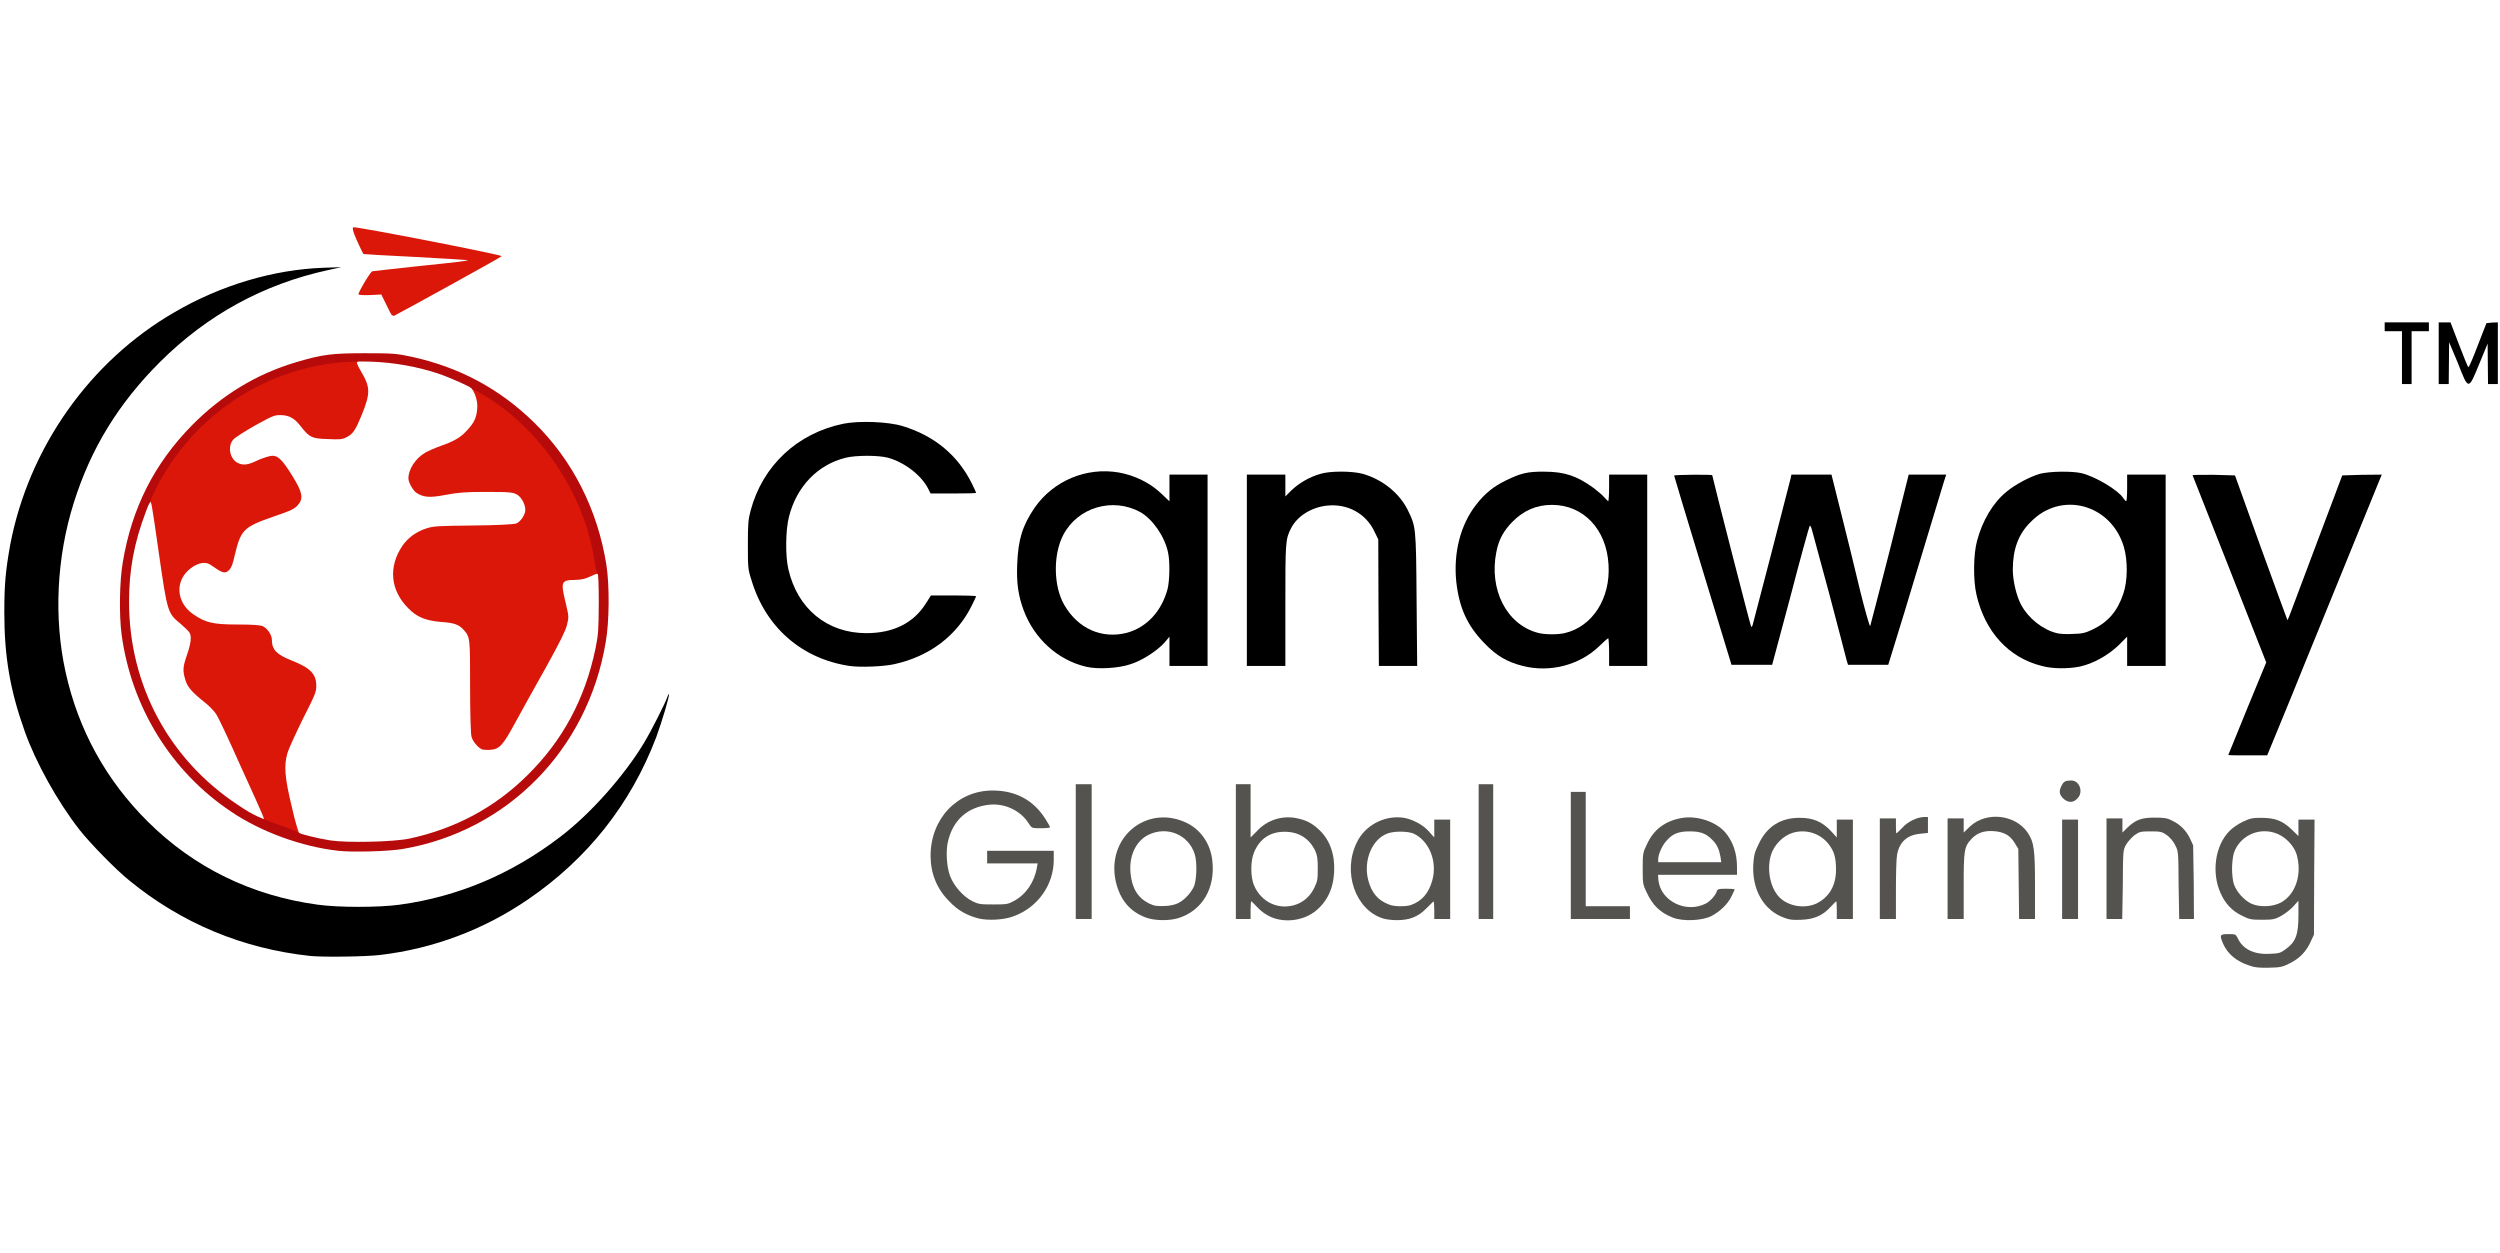
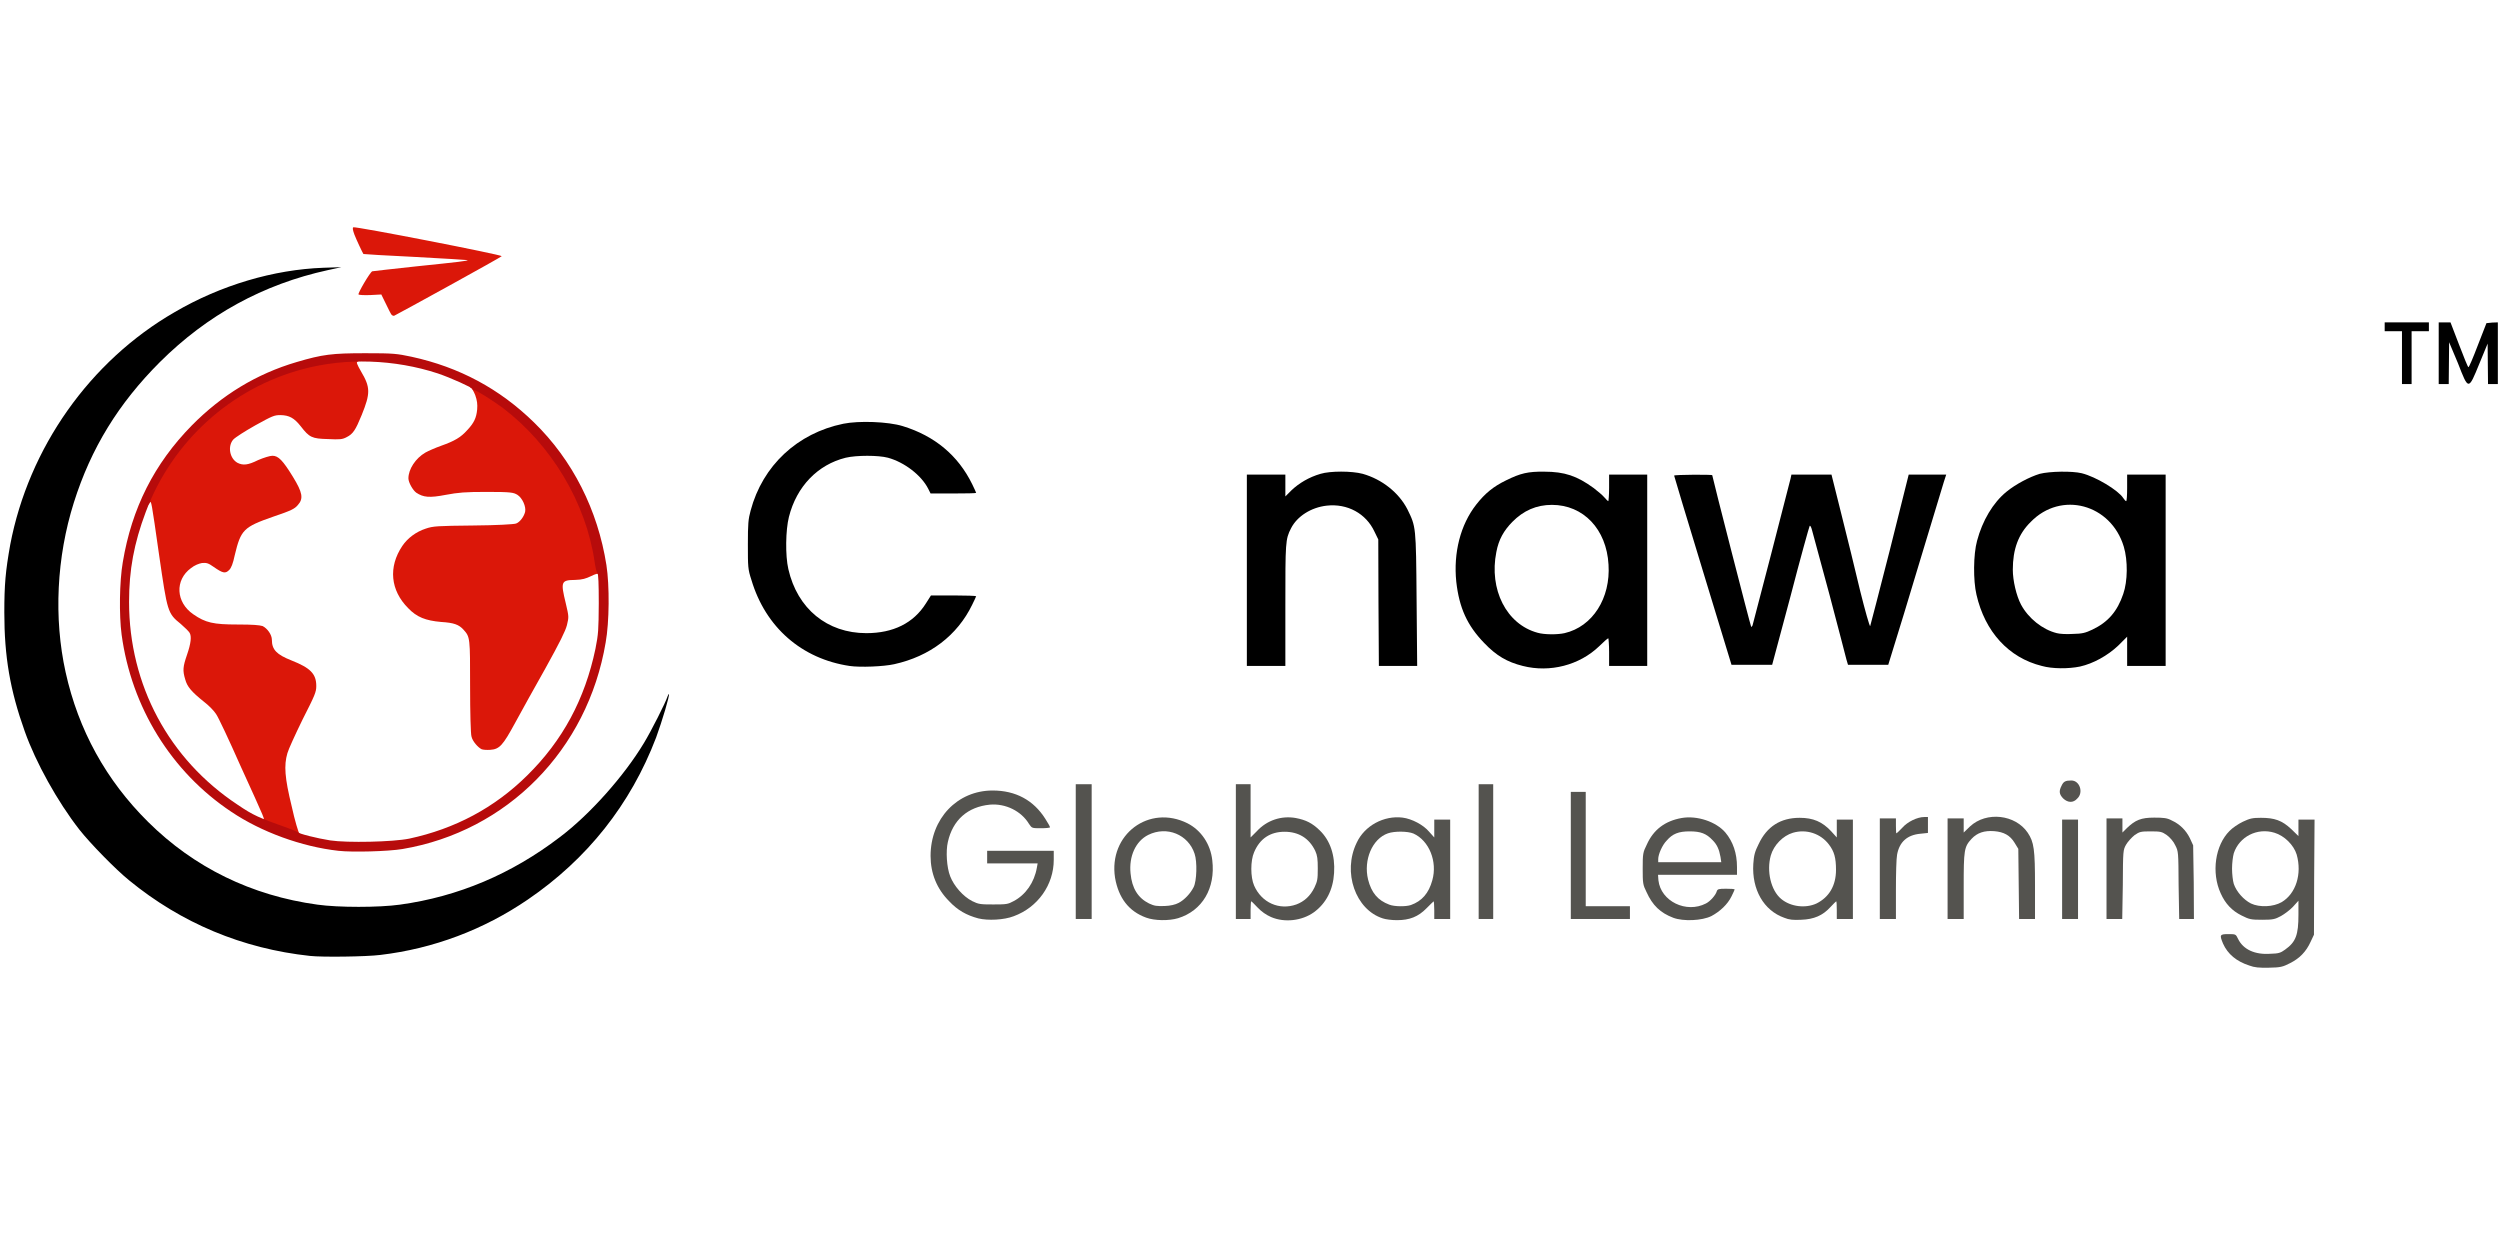
<svg xmlns="http://www.w3.org/2000/svg" xmlns:ns1="http://xml.openoffice.org/svg/export" version="1.2" width="127.26mm" height="63.76mm" viewBox="0 0 12726 6376" preserveAspectRatio="xMidYMid" fill-rule="evenodd" stroke-width="28.222" stroke-linejoin="round" xml:space="preserve">
  <defs class="ClipPathGroup">
    <clipPath id="presentation_clip_path" clipPathUnits="userSpaceOnUse">
      <rect x="0" y="0" width="12726" height="6376" />
    </clipPath>
    <clipPath id="presentation_clip_path_shrink" clipPathUnits="userSpaceOnUse">
      <rect x="12" y="6" width="12701" height="6364" />
    </clipPath>
  </defs>
  <defs class="TextShapeIndex">
    <g ns1:slide="id1" ns1:id-list="id3" />
  </defs>
  <defs class="EmbeddedBulletChars">
    <g id="bullet-char-template-57356" transform="scale(0,-0)">
      <path d="M 580,1141 L 1163,571 580,0 -4,571 580,1141 Z" />
    </g>
    <g id="bullet-char-template-57354" transform="scale(0,-0)">
      <path d="M 8,1128 L 1137,1128 1137,0 8,0 8,1128 Z" />
    </g>
    <g id="bullet-char-template-10146" transform="scale(0,-0)">
      <path d="M 174,0 L 602,739 174,1481 1456,739 174,0 Z M 1358,739 L 309,1346 659,739 1358,739 Z" />
    </g>
    <g id="bullet-char-template-10132" transform="scale(0,-0)">
      <path d="M 2015,739 L 1276,0 717,0 1260,543 174,543 174,936 1260,936 717,1481 1274,1481 2015,739 Z" />
    </g>
    <g id="bullet-char-template-10007" transform="scale(0,-0)">
      <path d="M 0,-2 C -7,14 -16,27 -25,37 L 356,567 C 262,823 215,952 215,954 215,979 228,992 255,992 264,992 276,990 289,987 310,991 331,999 354,1012 L 381,999 492,748 772,1049 836,1024 860,1049 C 881,1039 901,1025 922,1006 886,937 835,863 770,784 769,783 710,716 594,584 L 774,223 C 774,196 753,168 711,139 L 727,119 C 717,90 699,76 672,76 641,76 570,178 457,381 L 164,-76 C 142,-110 111,-127 72,-127 30,-127 9,-110 8,-76 1,-67 -2,-52 -2,-32 -2,-23 -1,-13 0,-2 Z" />
    </g>
    <g id="bullet-char-template-10004" transform="scale(0,-0)">
-       <path d="M 285,-33 C 182,-33 111,30 74,156 52,228 41,333 41,471 41,549 55,616 82,672 116,743 169,778 240,778 293,778 328,747 346,684 L 369,508 C 377,444 397,411 428,410 L 1163,1116 C 1174,1127 1196,1133 1229,1133 1271,1133 1292,1118 1292,1087 L 1292,965 C 1292,929 1282,901 1262,881 L 442,47 C 390,-6 338,-33 285,-33 Z" />
+       <path d="M 285,-33 C 182,-33 111,30 74,156 52,228 41,333 41,471 41,549 55,616 82,672 116,743 169,778 240,778 293,778 328,747 346,684 C 377,444 397,411 428,410 L 1163,1116 C 1174,1127 1196,1133 1229,1133 1271,1133 1292,1118 1292,1087 L 1292,965 C 1292,929 1282,901 1262,881 L 442,47 C 390,-6 338,-33 285,-33 Z" />
    </g>
    <g id="bullet-char-template-9679" transform="scale(0,-0)">
      <path d="M 813,0 C 632,0 489,54 383,161 276,268 223,411 223,592 223,773 276,916 383,1023 489,1130 632,1184 813,1184 992,1184 1136,1130 1245,1023 1353,916 1407,772 1407,592 1407,412 1353,268 1245,161 1136,54 992,0 813,0 Z" />
    </g>
    <g id="bullet-char-template-8226" transform="scale(0,-0)">
      <path d="M 346,457 C 273,457 209,483 155,535 101,586 74,649 74,723 74,796 101,859 155,911 209,963 273,989 346,989 419,989 480,963 531,910 582,859 608,796 608,723 608,648 583,586 532,535 482,483 420,457 346,457 Z" />
    </g>
    <g id="bullet-char-template-8211" transform="scale(0,-0)">
      <path d="M -4,459 L 1135,459 1135,606 -4,606 -4,459 Z" />
    </g>
    <g id="bullet-char-template-61548" transform="scale(0,-0)">
      <path d="M 173,740 C 173,903 231,1043 346,1159 462,1274 601,1332 765,1332 928,1332 1067,1274 1183,1159 1299,1043 1357,903 1357,740 1357,577 1299,437 1183,322 1067,206 928,148 765,148 601,148 462,206 346,322 231,437 173,577 173,740 Z" />
    </g>
  </defs>
  <g>
    <g id="id2" class="Master_Slide">
      <g id="bg-id2" class="Background" />
      <g id="bo-id2" class="BackgroundObjects" />
    </g>
  </g>
  <g class="SlideGroup">
    <g>
      <g id="container-id1">
        <g id="id1" class="Slide" clip-path="url(#presentation_clip_path)">
          <g class="Page">
            <g class="Graphic">
              <g id="id3">
                <rect class="BoundingBox" stroke="none" fill="none" x="-2143" y="-1073" width="17014" height="8524" />
                <path fill="rgb(0,0,0)" stroke="none" d="M 1578,4866 C 1234,4829 923,4699 657,4481 588,4425 459,4293 404,4223 293,4081 182,3881 126,3723 51,3513 22,3342 22,3118 22,2976 28,2908 52,2773 146,2280 457,1838 889,1589 1123,1452 1393,1372 1647,1363 L 1738,1360 1669,1375 C 1340,1447 1055,1603 814,1843 603,2054 463,2282 376,2558 288,2837 273,3146 334,3422 399,3716 540,3972 754,4184 988,4416 1280,4559 1616,4605 1722,4620 1929,4620 2036,4605 2333,4564 2604,4449 2849,4262 3003,4146 3177,3950 3278,3782 3314,3723 3390,3573 3398,3545 3401,3537 3405,3531 3405,3533 3410,3539 3370,3672 3340,3754 3210,4095 2989,4373 2687,4579 2463,4732 2207,4829 1936,4861 1865,4870 1641,4873 1578,4866 L 1578,4866 1578,4866 1578,4866 Z" />
-                 <path fill="rgb(0,0,0)" stroke="none" d="M 11343,3843 C 11343,3842 11386,3737 11439,3607 L 11536,3372 11349,2896 C 11246,2634 11161,2420 11161,2419 11161,2417 11209,2417 11268,2417 L 11377,2420 11508,2785 C 11581,2985 11641,3151 11643,3154 11647,3156 11631,3197 11787,2781 L 11923,2420 12024,2417 12124,2416 11959,2821 C 11869,3044 11736,3366 11668,3536 L 11541,3845 11442,3845 C 11387,3845 11343,3845 11343,3843 L 11343,3843 11343,3843 11343,3843 Z" />
-                 <path fill="rgb(0,0,0)" stroke="none" d="M 5529,3394 C 5384,3360 5265,3251 5211,3107 5183,3031 5174,2968 5178,2872 5183,2746 5204,2677 5267,2584 5362,2448 5528,2377 5694,2405 5774,2419 5854,2457 5912,2513 L 5953,2552 5953,2484 5953,2416 6049,2416 6147,2416 6147,2904 6147,3390 6049,3390 5953,3390 5953,3315 5953,3241 5928,3271 C 5890,3313 5815,3362 5755,3381 5694,3402 5588,3408 5529,3394 L 5529,3394 5529,3394 5529,3394 Z M 5737,3221 C 5838,3193 5914,3111 5944,2996 5954,2952 5956,2861 5946,2813 5929,2731 5868,2643 5805,2607 5664,2530 5487,2582 5413,2722 5360,2822 5362,2985 5418,3080 5488,3201 5610,3254 5737,3221 L 5737,3221 5737,3221 5737,3221 Z" />
                <path fill="rgb(0,0,0)" stroke="none" d="M 7752,3390 C 7672,3370 7617,3338 7555,3273 7469,3184 7428,3095 7413,2961 7398,2814 7434,2671 7515,2568 7559,2512 7601,2477 7667,2445 7740,2409 7778,2400 7861,2401 7965,2401 8028,2423 8112,2484 8133,2500 8159,2522 8167,2532 8176,2542 8184,2551 8187,2551 8188,2551 8191,2522 8191,2484 L 8191,2416 8287,2416 8385,2416 8385,2904 8385,3390 8287,3390 8191,3390 8191,3319 C 8191,3281 8188,3249 8187,3249 8184,3249 8163,3267 8140,3290 8040,3386 7890,3425 7752,3390 L 7752,3390 7752,3390 7752,3390 Z M 7964,3223 C 8107,3190 8199,3045 8188,2874 8178,2694 8060,2570 7900,2570 7821,2570 7755,2599 7698,2657 7655,2701 7629,2746 7617,2810 7579,3000 7668,3178 7827,3221 7861,3231 7928,3231 7964,3223 L 7964,3223 7964,3223 7964,3223 Z" />
                <path fill="rgb(0,0,0)" stroke="none" d="M 10394,3390 C 10224,3348 10104,3215 10061,3027 10044,2955 10045,2822 10064,2753 10091,2651 10145,2559 10214,2503 10260,2465 10333,2427 10383,2412 10434,2399 10548,2397 10597,2409 10669,2427 10782,2495 10808,2535 10814,2544 10820,2551 10823,2551 10826,2551 10828,2522 10828,2484 L 10828,2416 10926,2416 11024,2416 11024,2904 11024,3390 10926,3390 10828,3390 10828,3315 10828,3241 10783,3286 C 10728,3338 10655,3378 10588,3393 10530,3405 10447,3405 10394,3390 L 10394,3390 10394,3390 10394,3390 Z M 10651,3205 C 10731,3167 10778,3112 10808,3024 10831,2959 10832,2853 10811,2783 10746,2566 10492,2497 10337,2657 10274,2719 10246,2796 10246,2900 10246,2955 10264,3033 10288,3078 10325,3147 10397,3205 10470,3223 10484,3227 10520,3229 10550,3227 10600,3226 10615,3222 10651,3205 L 10651,3205 10651,3205 10651,3205 Z" />
                <path fill="rgb(0,0,0)" stroke="none" d="M 4325,3390 C 4082,3354 3897,3194 3825,2952 3807,2897 3807,2886 3807,2771 3807,2666 3809,2643 3821,2599 3882,2370 4059,2205 4293,2157 4372,2141 4520,2146 4595,2169 4758,2219 4877,2318 4949,2465 4960,2488 4969,2507 4969,2509 4969,2511 4917,2512 4853,2512 L 4737,2512 4725,2488 C 4690,2419 4604,2353 4520,2330 4471,2317 4360,2317 4305,2330 4163,2365 4055,2476 4016,2631 3999,2698 3997,2828 4013,2897 4059,3099 4211,3223 4410,3223 4547,3223 4650,3172 4713,3072 L 4739,3031 4853,3031 C 4917,3031 4969,3033 4969,3035 4969,3036 4960,3056 4949,3078 4873,3235 4733,3341 4552,3381 4499,3393 4378,3398 4325,3390 L 4325,3390 4325,3390 4325,3390 Z" />
                <path fill="rgb(0,0,0)" stroke="none" d="M 6347,2904 L 6347,2416 6445,2416 6543,2416 6543,2472 6543,2527 6575,2495 C 6612,2460 6663,2429 6722,2412 6771,2397 6881,2397 6937,2412 7035,2440 7120,2507 7164,2592 7208,2682 7208,2677 7211,3052 L 7214,3390 7116,3390 7019,3390 7017,3068 7016,2746 6997,2707 C 6954,2614 6859,2562 6753,2574 6674,2583 6603,2628 6572,2689 6543,2745 6543,2761 6543,3084 L 6543,3390 6445,3390 6347,3390 6347,2904 6347,2904 6347,2904 6347,2904 Z" />
                <path fill="rgb(0,0,0)" stroke="none" d="M 8668,2905 C 8588,2642 8522,2424 8522,2421 8522,2416 8716,2415 8716,2419 8716,2427 8911,3188 8914,3190 8915,3193 8918,3190 8921,3184 8924,3176 9104,2481 9115,2435 L 9119,2416 9222,2416 9323,2416 9374,2620 C 9402,2731 9445,2906 9469,3008 9494,3108 9517,3190 9520,3187 9521,3184 9567,3009 9620,2800 L 9716,2416 9811,2416 9907,2416 9895,2453 C 9889,2473 9835,2650 9776,2846 9718,3041 9656,3242 9640,3293 L 9612,3384 9509,3384 9407,3384 9399,3357 C 9395,3341 9357,3194 9313,3028 9268,2862 9228,2714 9224,2699 9220,2683 9215,2674 9212,2677 9210,2679 9165,2840 9115,3033 L 9021,3384 8917,3384 8814,3384 8668,2905 8668,2905 8668,2905 8668,2905 Z" />
                <path fill="rgb(0,0,0)" stroke="none" d="M 12227,1821 L 12227,1686 12183,1686 12139,1686 12139,1663 12139,1641 12252,1641 12364,1641 12364,1663 12364,1686 12320,1686 12276,1686 12276,1821 12276,1955 12252,1955 12227,1955 12227,1821 12227,1821 12227,1821 12227,1821 Z" />
                <path fill="rgb(0,0,0)" stroke="none" d="M 12414,1798 L 12414,1641 12445,1641 12474,1641 12517,1753 C 12541,1816 12562,1868 12565,1869 12568,1871 12589,1821 12613,1758 L 12657,1645 12687,1642 12715,1641 12715,1798 12715,1955 12691,1955 12665,1955 12664,1852 12663,1749 12621,1851 C 12565,1988 12566,1988 12512,1849 L 12467,1742 12466,1849 12465,1955 12439,1955 12414,1955 12414,1798 12414,1798 12414,1798 12414,1798 Z" />
                <path fill="rgb(219,23,9)" stroke="none" d="M 1421,4226 C 1389,4212 1354,4200 1345,4196 1334,4192 1328,4186 1328,4178 1328,4170 1330,4167 1337,4170 1350,4174 1356,4188 1223,3896 1166,3767 1111,3650 1100,3635 1091,3620 1063,3591 1038,3572 973,3520 953,3495 943,3459 929,3413 931,3394 952,3333 972,3275 976,3239 965,3221 961,3214 941,3194 920,3176 853,3122 852,3115 810,2826 770,2546 770,2546 762,2560 753,2578 745,2571 745,2548 745,2503 828,2360 916,2252 1103,2024 1370,1872 1661,1830 1747,1817 1829,1817 1829,1829 1829,1834 1825,1840 1820,1841 1813,1843 1817,1855 1838,1891 1886,1972 1886,2002 1841,2113 1810,2189 1797,2209 1765,2225 1743,2237 1730,2238 1669,2235 1588,2233 1575,2227 1531,2170 1497,2127 1472,2114 1428,2113 1396,2113 1387,2117 1300,2165 1247,2195 1198,2226 1187,2238 1158,2272 1169,2334 1209,2356 1237,2370 1262,2368 1314,2342 1342,2330 1374,2320 1387,2320 1417,2320 1440,2344 1491,2427 1540,2507 1546,2538 1516,2571 1500,2590 1483,2599 1391,2630 1239,2683 1226,2697 1195,2826 1186,2869 1177,2892 1166,2902 1147,2921 1134,2918 1088,2886 1060,2866 1051,2864 1028,2866 1012,2869 991,2877 972,2892 889,2953 895,3066 984,3127 1046,3170 1086,3179 1209,3179 1288,3179 1321,3182 1337,3187 1361,3199 1384,3231 1384,3257 1384,3307 1408,3332 1484,3362 1580,3400 1610,3430 1610,3492 1610,3523 1603,3539 1540,3663 1503,3739 1468,3815 1463,3834 1445,3896 1449,3958 1485,4105 1501,4179 1520,4240 1524,4243 1546,4258 1473,4244 1421,4226 L 1421,4226 1421,4226 1421,4226 Z" />
                <path fill="rgb(219,23,9)" stroke="none" d="M 2452,3814 C 2433,3805 2405,3773 2400,3749 2396,3737 2393,3627 2393,3495 2393,3245 2393,3243 2360,3206 2336,3179 2310,3170 2245,3166 2167,3159 2122,3142 2078,3096 1987,3005 1976,2886 2048,2779 2075,2739 2118,2707 2167,2691 2205,2678 2225,2677 2409,2675 2529,2674 2616,2669 2627,2665 2646,2658 2666,2632 2673,2606 2679,2579 2659,2535 2634,2519 2614,2507 2603,2504 2479,2504 2366,2504 2334,2507 2269,2519 2186,2535 2155,2532 2119,2508 2102,2496 2079,2456 2079,2435 2079,2389 2115,2333 2165,2304 2179,2296 2215,2280 2246,2269 2314,2245 2346,2226 2378,2190 2413,2153 2425,2127 2429,2084 2431,2058 2429,2039 2419,2011 2411,1991 2401,1975 2398,1975 2396,1975 2393,1972 2393,1968 2393,1952 2435,1963 2480,1991 2770,2167 2979,2473 3041,2813 3052,2868 3054,2939 3046,2924 3043,2918 3033,2921 3008,2933 2983,2945 2965,2951 2928,2952 2856,2953 2853,2960 2880,3071 2896,3139 2896,3140 2886,3182 2878,3213 2850,3269 2777,3401 2722,3499 2652,3624 2622,3680 2560,3794 2543,3814 2495,3817 2479,3818 2460,3817 2452,3814 L 2452,3814 2452,3814 2452,3814 Z" />
                <path fill="rgb(219,23,9)" stroke="none" d="M 1993,1602 C 1989,1597 1977,1573 1964,1546 L 1941,1499 1885,1502 C 1854,1503 1828,1502 1825,1499 1820,1494 1884,1385 1895,1381 1899,1380 1999,1369 2118,1356 2341,1333 2382,1328 2380,1324 2378,1323 2259,1316 2114,1308 1969,1301 1850,1294 1850,1293 1846,1288 1814,1220 1804,1194 1796,1172 1794,1161 1798,1157 1808,1151 2556,1297 2554,1304 2554,1308 2032,1595 2007,1607 2003,1609 1997,1606 1993,1602 L 1993,1602 1993,1602 1993,1602 Z" />
                <path fill="rgb(84,83,79)" stroke="none" d="M 11450,4915 C 11385,4894 11340,4857 11316,4803 11298,4759 11299,4755 11343,4755 11381,4755 11381,4755 11393,4780 11419,4833 11478,4861 11558,4855 11598,4854 11609,4851 11632,4834 11687,4795 11700,4759 11700,4656 L 11700,4585 11672,4616 C 11657,4632 11629,4653 11611,4663 11581,4679 11572,4682 11516,4682 11457,4682 11450,4680 11410,4660 11362,4636 11328,4601 11304,4547 11256,4442 11276,4303 11349,4230 11363,4215 11394,4194 11417,4183 11453,4166 11466,4163 11509,4163 11578,4163 11616,4176 11663,4220 L 11700,4256 11700,4214 11700,4172 11740,4172 11782,4172 11780,4465 11779,4758 11762,4794 C 11739,4845 11705,4879 11657,4903 11620,4922 11609,4925 11549,4926 11500,4927 11476,4925 11450,4915 L 11450,4915 11450,4915 11450,4915 Z M 11615,4592 C 11687,4549 11719,4449 11691,4350 11676,4301 11628,4254 11578,4239 11490,4212 11399,4259 11371,4343 11366,4361 11362,4394 11362,4422 11362,4449 11366,4484 11371,4500 11385,4540 11421,4580 11458,4599 11502,4620 11572,4617 11615,4592 L 11615,4592 11615,4592 11615,4592 Z" />
                <path fill="rgb(84,83,79)" stroke="none" d="M 4980,4675 C 4920,4659 4874,4633 4832,4588 4769,4525 4737,4446 4737,4357 4737,4167 4873,4024 5053,4024 5170,4024 5261,4073 5321,4168 5334,4188 5345,4208 5345,4211 5345,4214 5325,4216 5298,4216 5253,4216 5253,4216 5238,4194 5199,4129 5119,4089 5039,4096 4926,4107 4850,4174 4825,4286 4814,4333 4819,4416 4837,4461 4856,4510 4902,4563 4949,4587 4981,4603 4991,4604 5056,4604 5123,4604 5131,4603 5160,4587 5221,4555 5265,4492 5278,4417 L 5282,4395 5154,4395 5025,4395 5025,4363 5025,4331 5195,4331 5364,4331 5364,4377 C 5364,4504 5283,4619 5160,4664 5111,4683 5029,4687 4980,4675 L 4980,4675 4980,4675 4980,4675 Z" />
                <path fill="rgb(84,83,79)" stroke="none" d="M 5834,4671 C 5746,4639 5694,4571 5676,4468 5642,4248 5849,4093 6045,4191 6114,4226 6162,4297 6171,4379 6188,4522 6120,4636 5997,4674 5950,4688 5877,4687 5834,4671 L 5834,4671 5834,4671 5834,4671 Z M 6000,4596 C 6029,4581 6060,4548 6076,4516 6092,4485 6095,4387 6081,4346 6049,4248 5940,4203 5845,4250 5781,4282 5746,4359 5755,4446 5762,4522 5793,4571 5849,4599 5877,4612 5888,4613 5928,4612 5958,4611 5983,4605 6000,4596 L 6000,4596 6000,4596 6000,4596 Z" />
                <path fill="rgb(84,83,79)" stroke="none" d="M 6470,4668 C 6445,4657 6422,4641 6402,4620 6385,4603 6372,4588 6369,4588 6368,4588 6366,4608 6366,4633 L 6366,4678 6329,4678 6291,4678 6291,4335 6291,3992 6329,3992 6366,3992 6366,4128 6366,4263 6397,4232 C 6449,4175 6523,4151 6596,4164 6648,4174 6680,4190 6718,4227 6771,4278 6797,4354 6791,4444 6786,4530 6750,4599 6688,4644 6628,4687 6539,4698 6470,4668 L 6470,4668 6470,4668 6470,4668 Z M 6599,4604 C 6639,4589 6670,4561 6691,4518 6706,4486 6708,4476 6708,4422 6708,4373 6706,4355 6695,4331 6664,4267 6611,4234 6539,4234 6466,4234 6413,4269 6384,4338 6365,4381 6365,4465 6384,4508 6422,4595 6512,4635 6599,4604 L 6599,4604 6599,4604 6599,4604 Z" />
                <path fill="rgb(84,83,79)" stroke="none" d="M 7039,4675 C 6900,4631 6833,4440 6906,4290 6946,4203 7045,4150 7140,4162 7187,4168 7246,4199 7275,4234 L 7301,4263 7301,4218 7301,4172 7341,4172 7382,4172 7382,4425 7382,4678 7341,4678 7301,4678 7301,4633 C 7301,4608 7299,4588 7298,4588 7297,4588 7281,4604 7262,4623 7219,4667 7175,4684 7111,4684 7085,4684 7053,4680 7039,4675 L 7039,4675 7039,4675 7039,4675 Z M 7182,4607 C 7238,4587 7273,4547 7291,4481 7318,4386 7275,4279 7195,4243 7166,4231 7099,4230 7065,4242 6985,4270 6940,4378 6964,4477 6981,4544 7013,4583 7072,4605 7097,4615 7155,4616 7182,4607 L 7182,4607 7182,4607 7182,4607 Z" />
                <path fill="rgb(84,83,79)" stroke="none" d="M 8518,4672 C 8452,4647 8412,4609 8381,4540 8363,4504 8362,4496 8362,4422 8362,4346 8363,4339 8383,4299 8417,4223 8476,4179 8560,4164 8639,4150 8736,4183 8783,4238 8822,4285 8842,4343 8842,4414 L 8842,4453 8641,4453 8440,4453 8442,4481 C 8454,4588 8584,4651 8684,4599 8706,4588 8734,4556 8739,4537 8743,4526 8748,4524 8786,4524 8810,4524 8830,4525 8830,4528 8830,4529 8823,4545 8814,4563 8794,4604 8755,4640 8712,4663 8664,4687 8569,4691 8518,4672 L 8518,4672 8518,4672 8518,4672 Z M 8758,4362 C 8751,4323 8740,4299 8718,4277 8686,4243 8657,4232 8601,4232 8545,4232 8514,4244 8484,4279 8462,4301 8441,4349 8441,4373 L 8441,4389 8601,4389 8762,4389 8758,4362 8758,4362 8758,4362 8758,4362 Z" />
                <path fill="rgb(84,83,79)" stroke="none" d="M 9083,4672 C 8978,4635 8917,4528 8925,4398 8928,4353 8933,4335 8952,4297 8994,4207 9064,4163 9161,4163 9230,4163 9276,4183 9321,4231 L 9350,4263 9350,4218 9350,4172 9390,4172 9432,4172 9432,4425 9432,4678 9390,4678 9350,4678 9350,4633 C 9350,4608 9349,4588 9347,4588 9346,4588 9333,4601 9318,4617 9279,4660 9234,4680 9168,4682 9128,4684 9107,4682 9083,4672 L 9083,4672 9083,4672 9083,4672 Z M 9247,4599 C 9311,4567 9346,4508 9346,4428 9346,4367 9337,4334 9310,4299 9268,4243 9195,4219 9127,4239 9076,4254 9029,4302 9014,4355 8992,4434 9014,4532 9067,4576 9115,4616 9191,4625 9247,4599 L 9247,4599 9247,4599 9247,4599 Z" />
                <path fill="rgb(84,83,79)" stroke="none" d="M 5476,4335 L 5476,3992 5517,3992 5557,3992 5557,4335 5557,4678 5517,4678 5476,4678 5476,4335 5476,4335 5476,4335 5476,4335 Z" />
                <path fill="rgb(84,83,79)" stroke="none" d="M 7527,4335 L 7527,3992 7564,3992 7601,3992 7601,4335 7601,4678 7564,4678 7527,4678 7527,4335 7527,4335 7527,4335 7527,4335 Z" />
                <path fill="rgb(84,83,79)" stroke="none" d="M 7996,4354 L 7996,4031 8033,4031 8072,4031 8072,4322 8072,4613 8184,4613 8297,4613 8297,4645 8297,4678 8147,4678 7996,4678 7996,4354 7996,4354 7996,4354 7996,4354 Z" />
                <path fill="rgb(84,83,79)" stroke="none" d="M 9569,4422 L 9569,4166 9609,4166 9651,4166 9651,4204 C 9651,4224 9652,4242 9653,4242 9655,4242 9668,4230 9683,4214 9710,4183 9760,4159 9795,4159 L 9814,4159 9814,4200 9814,4240 9776,4244 C 9708,4250 9669,4286 9657,4350 9653,4370 9651,4450 9651,4530 L 9651,4678 9609,4678 9569,4678 9569,4422 9569,4422 9569,4422 9569,4422 Z" />
                <path fill="rgb(84,83,79)" stroke="none" d="M 9914,4422 L 9914,4166 9954,4166 9996,4166 9996,4202 9996,4238 10028,4207 C 10112,4129 10259,4146 10322,4239 10354,4287 10359,4323 10359,4509 L 10359,4678 10318,4678 10278,4678 10276,4500 10274,4321 10255,4290 C 10232,4252 10200,4235 10152,4231 10101,4227 10065,4239 10036,4270 9998,4311 9996,4327 9996,4514 L 9996,4678 9954,4678 9914,4678 9914,4422 9914,4422 9914,4422 9914,4422 Z" />
                <path fill="rgb(84,83,79)" stroke="none" d="M 10497,4425 L 10497,4172 10537,4172 10578,4172 10578,4425 10578,4678 10537,4678 10497,4678 10497,4425 10497,4425 10497,4425 10497,4425 Z" />
                <path fill="rgb(84,83,79)" stroke="none" d="M 10723,4422 L 10723,4166 10763,4166 10804,4166 10804,4202 10804,4238 10827,4215 C 10870,4174 10899,4162 10966,4162 11014,4162 11032,4164 11054,4176 11096,4195 11127,4226 11147,4266 L 11164,4303 11167,4490 11168,4678 11131,4678 11093,4678 11090,4506 C 11089,4337 11089,4334 11073,4303 11064,4283 11046,4263 11030,4251 11005,4234 11000,4232 10947,4232 10897,4232 10891,4234 10866,4251 10851,4263 10831,4285 10823,4299 10807,4327 10807,4330 10806,4504 L 10803,4678 10763,4678 10723,4678 10723,4422 10723,4422 10723,4422 10723,4422 Z" />
                <path fill="rgb(84,83,79)" stroke="none" d="M 10502,4064 C 10482,4043 10480,4027 10494,4000 10504,3978 10514,3973 10544,3973 10587,3973 10607,4035 10574,4065 10554,4088 10526,4087 10502,4064 L 10502,4064 10502,4064 10502,4064 Z" />
                <path fill="rgb(183,11,11)" stroke="none" d="M 1723,4331 C 1535,4310 1330,4235 1177,4132 872,3929 669,3600 619,3230 606,3132 608,2960 625,2862 671,2586 785,2361 976,2166 1129,2011 1306,1903 1510,1843 1642,1804 1690,1798 1860,1798 2003,1798 2019,1800 2095,1816 2338,1869 2543,1979 2718,2150 2915,2342 3043,2596 3087,2877 3103,2981 3102,3166 3083,3271 2991,3817 2582,4232 2048,4322 1976,4334 1794,4339 1723,4331 L 1723,4331 1723,4331 1723,4331 Z M 2083,4269 C 2316,4219 2517,4112 2683,3948 2864,3770 2977,3560 3031,3303 3046,3227 3047,3209 3048,3071 3048,2972 3046,2921 3041,2917 3037,2914 3031,2889 3027,2861 2983,2559 2808,2266 2559,2076 2501,2034 2425,1986 2413,1986 2409,1986 2405,1983 2405,1980 2405,1973 2294,1923 2229,1901 2009,1829 1761,1820 1542,1879 1175,1976 876,2248 742,2606 682,2766 657,2901 657,3064 657,3487 860,3865 1209,4096 1290,4151 1316,4162 1465,4215 1491,4224 1514,4234 1516,4236 1520,4244 1612,4267 1681,4278 1768,4291 2000,4286 2083,4269 L 2083,4269 2083,4269 2083,4269 Z" />
              </g>
            </g>
          </g>
        </g>
      </g>
    </g>
  </g>
</svg>